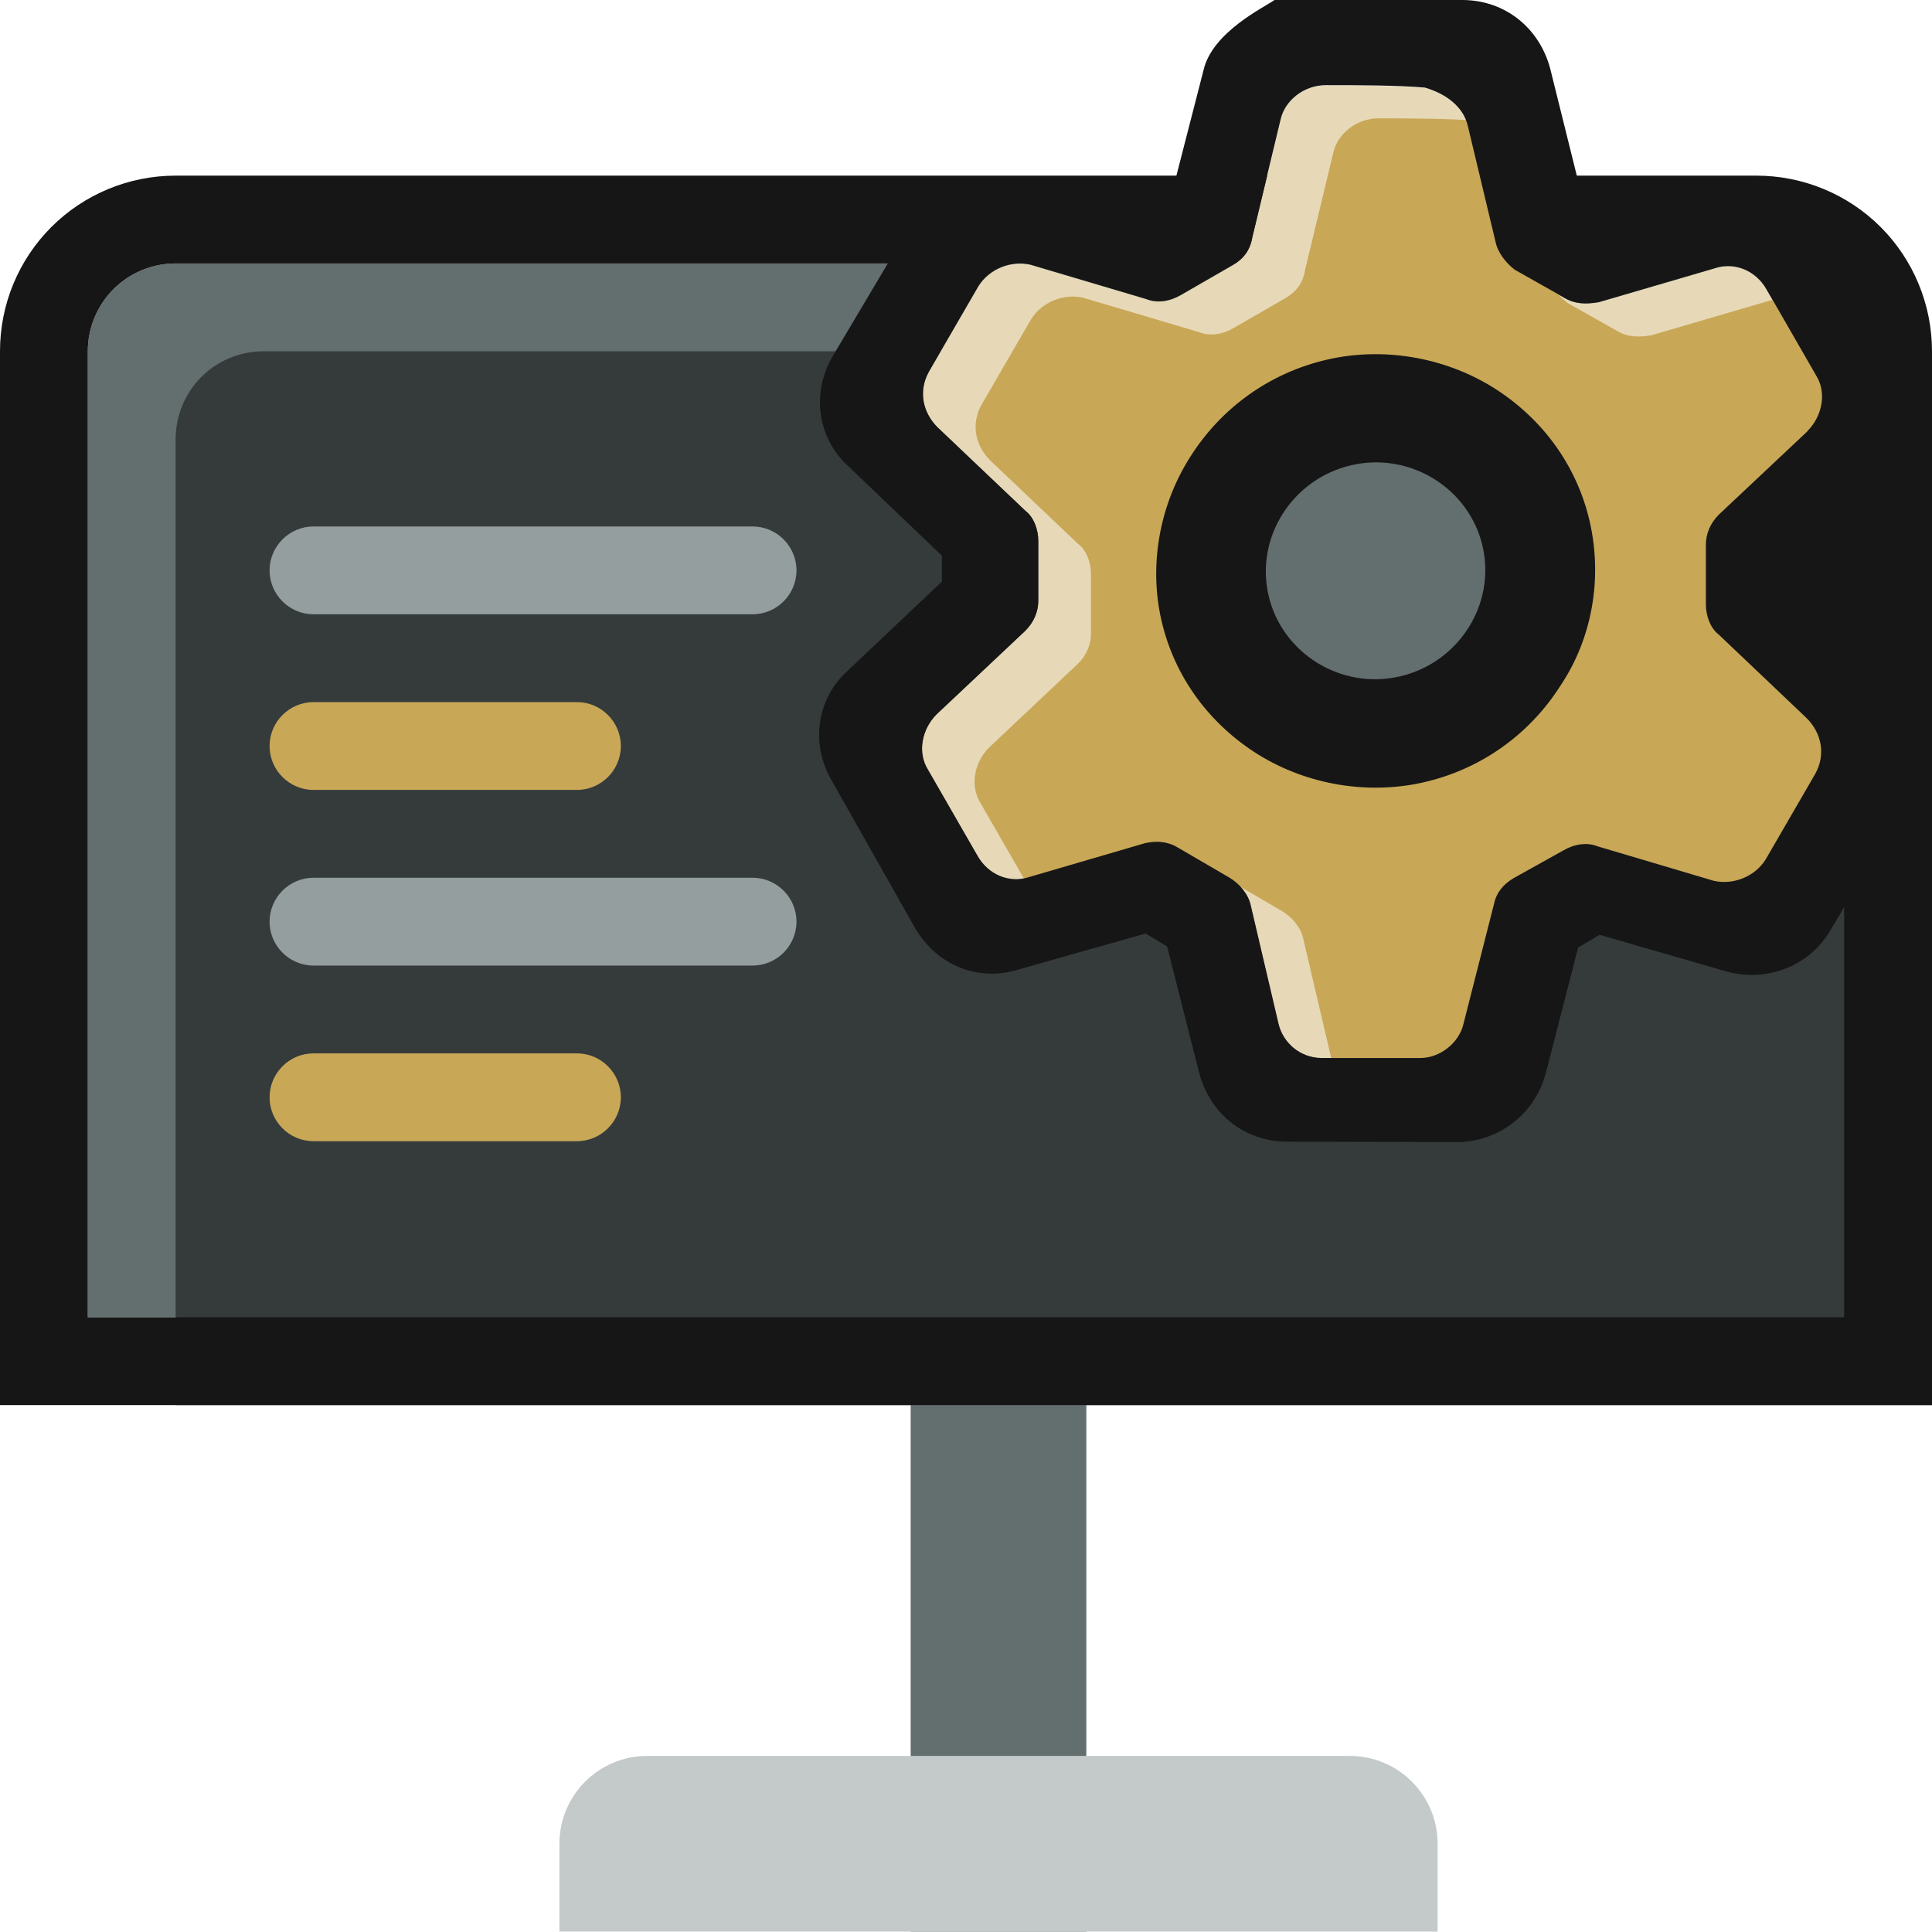
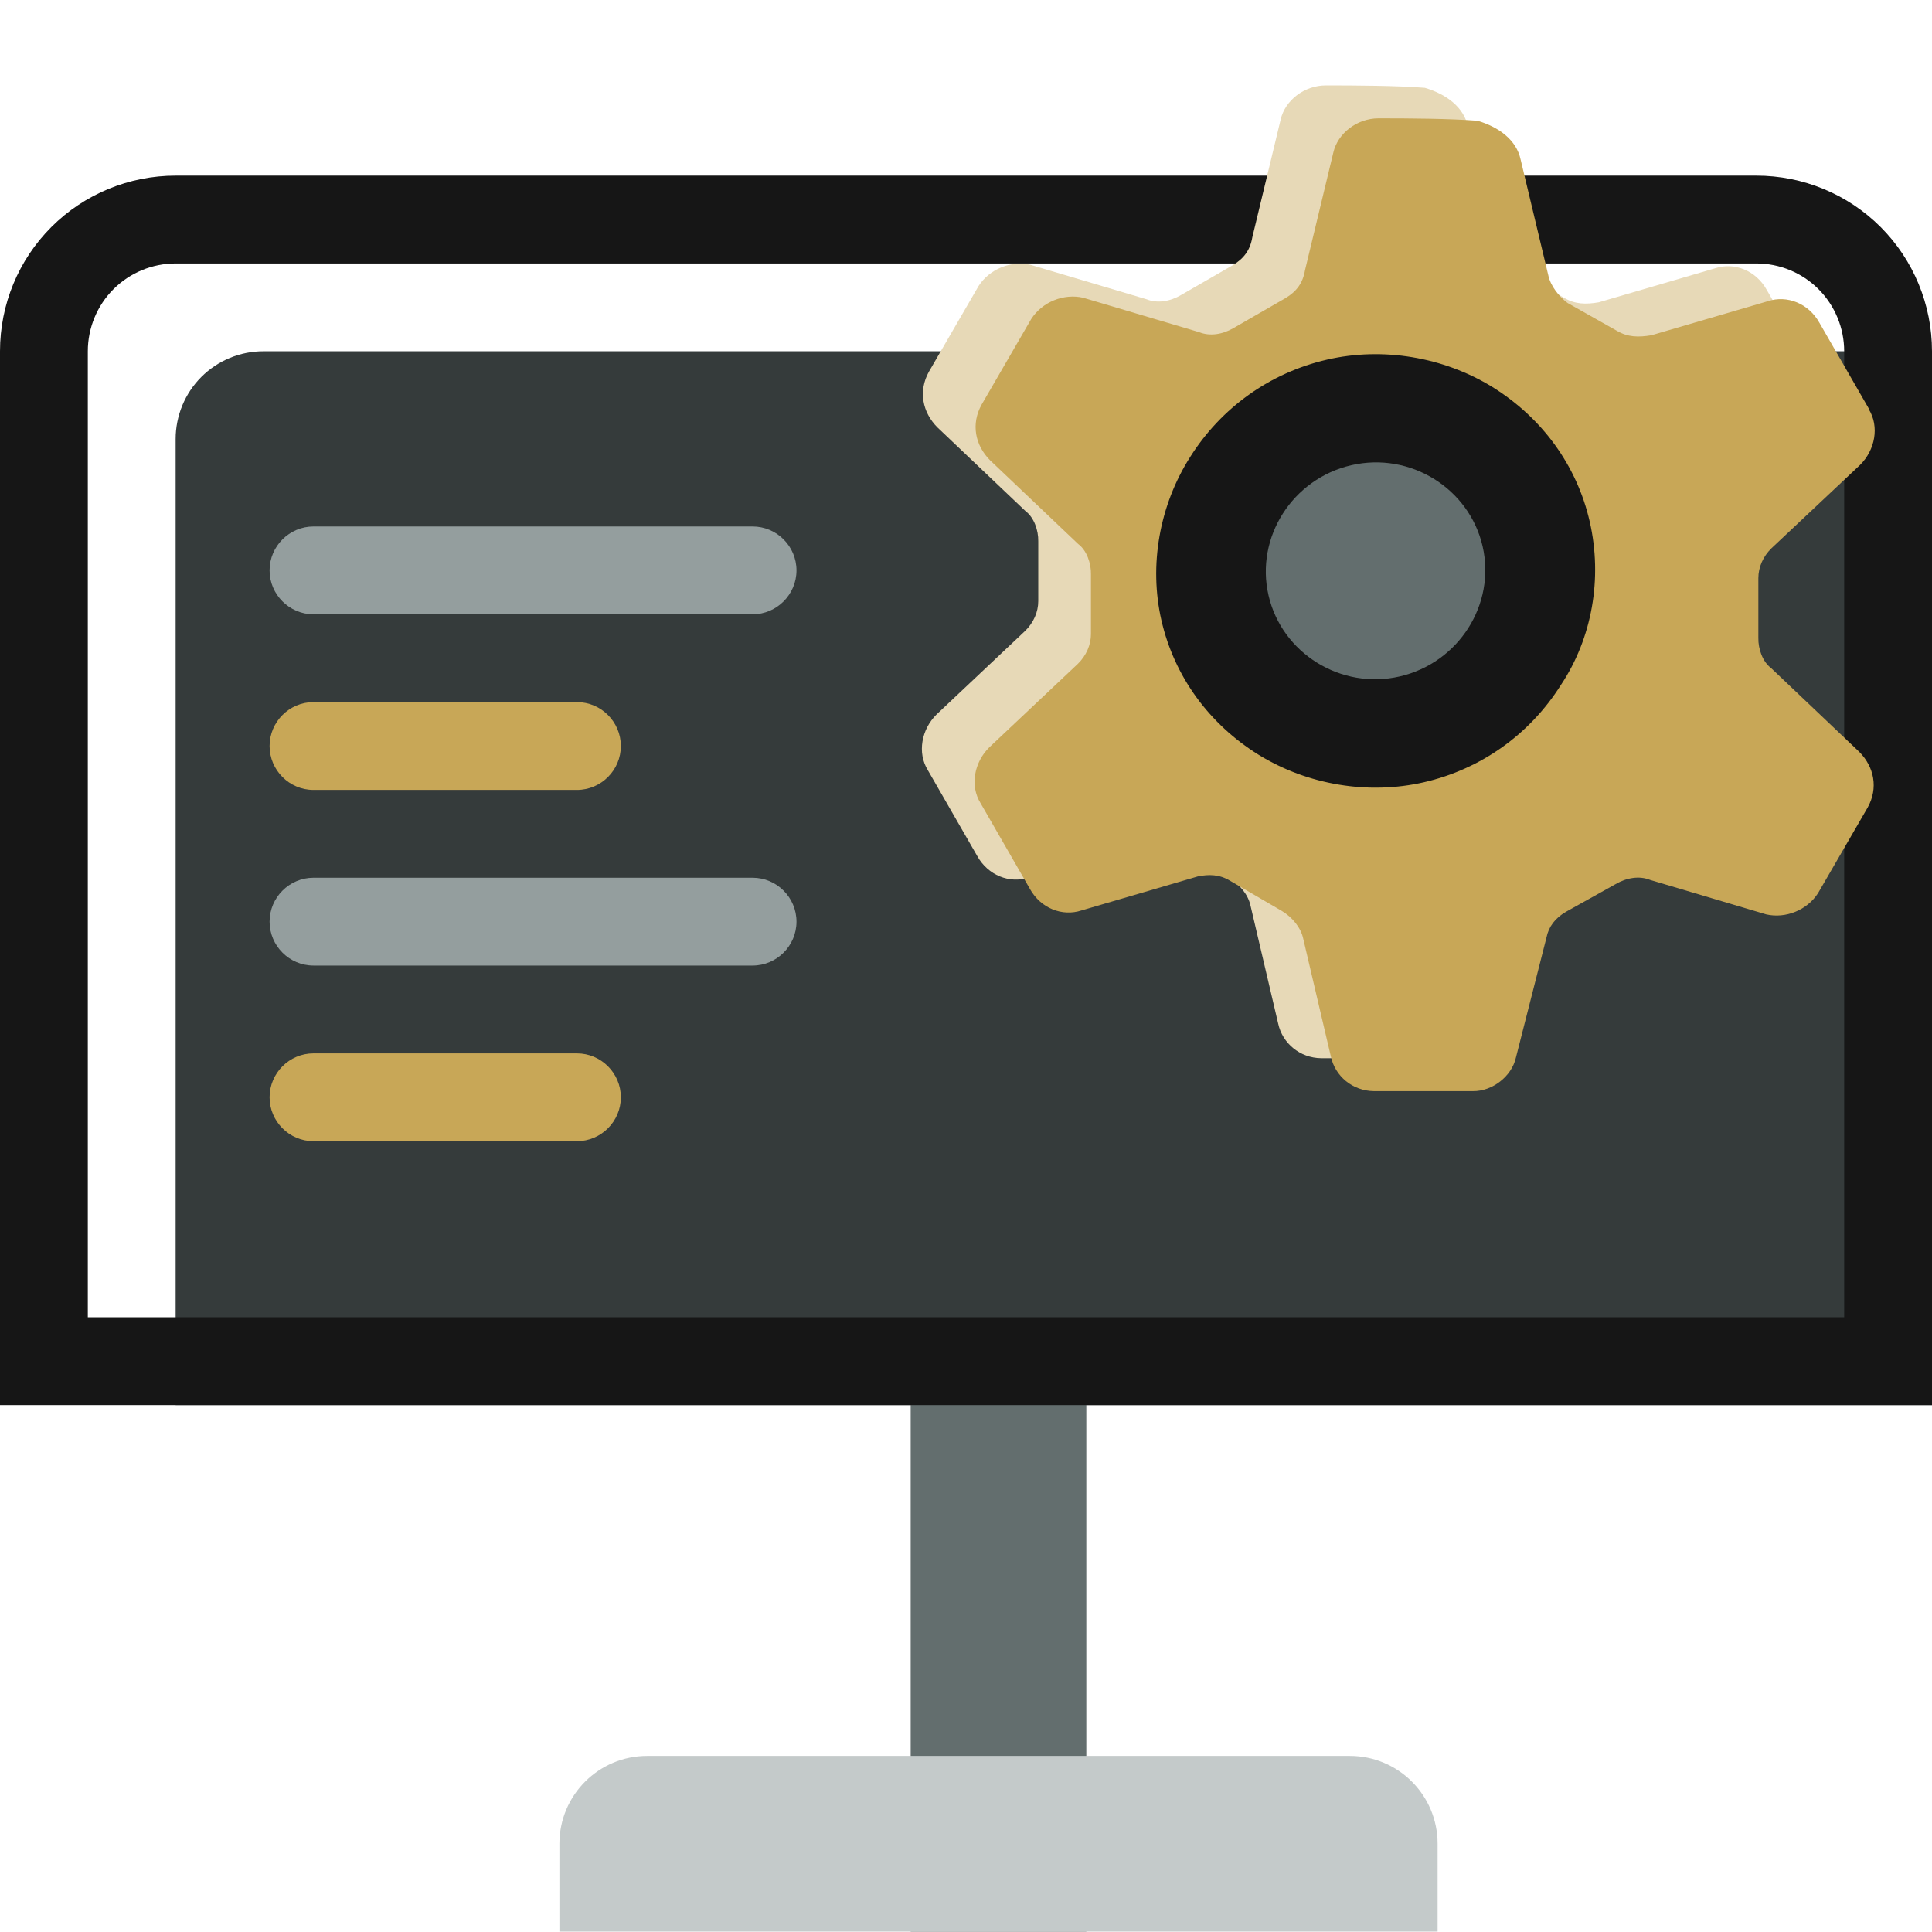
<svg xmlns="http://www.w3.org/2000/svg" width="88" height="88" viewBox="0 0 88 88" fill="none">
  <g clip-path="url(#clip0_491_6156)">
-     <path d="M84 16C84 14.94 83.58 13.92 82.83 13.17C82.08 12.42 81.06 12 80 12H8C6.94 12 5.92 12.42 5.17 13.17C4.42 13.92 4 14.94 4 16V60H84V16Z" fill="#636E6E" />
    <path d="M88 20C88 18.94 87.58 17.92 86.83 17.17C86.08 16.42 85.06 16 84 16H12C10.94 16 9.92 16.42 9.17 17.17C8.42 17.92 8 18.94 8 20V64H88V20Z" fill="#353B3B" />
    <path d="M34.279 23.98H14.279C13.179 23.98 12.279 24.88 12.279 25.98C12.279 27.08 13.179 27.98 14.279 27.98H34.279C35.379 27.98 36.279 27.08 36.279 25.98C36.279 24.88 35.379 23.98 34.279 23.98Z" fill="#949E9E" />
    <path d="M26.279 31.98H14.279C13.179 31.98 12.279 32.88 12.279 33.98C12.279 35.08 13.179 35.98 14.279 35.98H26.279C27.379 35.98 28.279 35.08 28.279 33.98C28.279 32.88 27.379 31.98 26.279 31.98Z" fill="#C8A757" />
    <path d="M34.279 39.98H14.279C13.179 39.98 12.279 40.88 12.279 41.98C12.279 43.08 13.179 43.98 14.279 43.98H34.279C35.379 43.98 36.279 43.08 36.279 41.98C36.279 40.88 35.379 39.98 34.279 39.98Z" fill="#949E9E" />
    <path d="M26.279 47.98H14.279C13.179 47.98 12.279 48.88 12.279 49.98C12.279 51.08 13.179 51.98 14.279 51.98H26.279C27.379 51.98 28.279 51.08 28.279 49.98C28.279 48.88 27.379 47.98 26.279 47.98Z" fill="#C8A757" />
    <path d="M49.48 63.98H41.48V87.98H49.48V63.98Z" fill="#636E6E" />
    <path d="M61.48 79.98H29.48C27.27 79.98 25.48 81.77 25.48 83.98V87.98H65.481V83.98C65.481 81.77 63.691 79.98 61.48 79.98Z" fill="#C4CACA" />
    <path d="M80 12C81.06 12 82.08 12.42 82.83 13.17C83.58 13.92 84 14.94 84 16V60H4V16C4 14.94 4.42 13.92 5.17 13.17C5.92 12.42 6.94 12 8 12H80ZM80 8H8C5.88 8 3.84 8.84 2.34 10.34C0.84 11.84 0 13.87 0 16V64H88V16C88 13.88 87.16 11.84 85.66 10.34C84.16 8.84 82.12 8 80 8Z" fill="#161616" />
    <path d="M82.721 17.11L80.471 13.2C79.981 12.32 79.001 11.93 78.121 12.22L72.821 13.77C72.231 13.87 71.741 13.86 71.251 13.57L69.001 12.3C68.611 12.01 68.221 11.52 68.121 11.03L66.861 5.76C66.671 4.88 65.881 4.29 64.901 4C63.631 3.9 61.761 3.89 60.391 3.89C59.411 3.89 58.531 4.57 58.331 5.45L57.041 10.81C56.941 11.4 56.651 11.78 56.151 12.08L53.791 13.44C53.301 13.73 52.711 13.83 52.221 13.63L46.931 12.06C46.051 11.86 45.071 12.25 44.571 13.03L42.311 16.93C41.821 17.81 42.011 18.78 42.701 19.47L46.711 23.28C47.101 23.57 47.301 24.16 47.291 24.65V27.38C47.291 27.87 47.081 28.36 46.691 28.74L42.661 32.54C41.971 33.22 41.771 34.29 42.261 35.08L44.511 38.99C45.001 39.87 45.981 40.26 46.861 39.97L52.161 38.42C52.651 38.32 53.141 38.32 53.631 38.62L55.981 39.99C56.471 40.28 56.861 40.77 56.961 41.26L58.221 46.63C58.411 47.51 59.201 48.19 60.181 48.2H64.691C65.571 48.21 66.461 47.53 66.651 46.66L68.041 41.2C68.141 40.71 68.431 40.32 68.931 40.03L71.191 38.77C71.681 38.48 72.271 38.38 72.761 38.58L78.051 40.15C78.931 40.35 79.911 39.96 80.411 39.18L82.671 35.28C83.161 34.4 82.971 33.43 82.281 32.74L78.271 28.93C77.881 28.64 77.681 28.05 77.691 27.56V24.83C77.691 24.34 77.901 23.85 78.291 23.47L82.321 19.68C83.011 19 83.211 17.93 82.721 17.14V17.11Z" fill="#E7D9B7" />
    <path d="M85.121 18.61L82.871 14.7C82.381 13.82 81.401 13.43 80.521 13.72L75.221 15.27C74.631 15.37 74.141 15.36 73.651 15.07L71.401 13.8C71.011 13.51 70.621 13.02 70.521 12.53L69.261 7.26C69.071 6.38 68.281 5.79 67.301 5.5C66.031 5.4 64.161 5.39 62.791 5.39C61.811 5.39 60.931 6.07 60.731 6.95L59.441 12.31C59.341 12.9 59.051 13.28 58.551 13.58L56.191 14.94C55.701 15.23 55.111 15.33 54.621 15.13L49.331 13.56C48.451 13.36 47.471 13.75 46.971 14.53L44.711 18.43C44.221 19.31 44.411 20.28 45.101 20.97L49.111 24.78C49.501 25.07 49.701 25.66 49.691 26.15V28.88C49.691 29.37 49.481 29.86 49.091 30.24L45.061 34.04C44.371 34.72 44.171 35.79 44.661 36.58L46.911 40.49C47.401 41.37 48.381 41.76 49.261 41.47L54.561 39.92C55.051 39.82 55.541 39.82 56.031 40.12L58.381 41.49C58.871 41.78 59.261 42.27 59.361 42.76L60.621 48.13C60.811 49.01 61.601 49.69 62.581 49.7H67.091C67.971 49.71 68.861 49.03 69.051 48.16L70.441 42.7C70.541 42.21 70.831 41.82 71.331 41.53L73.591 40.27C74.081 39.98 74.671 39.88 75.161 40.08L80.451 41.65C81.331 41.85 82.311 41.46 82.811 40.68L85.071 36.78C85.561 35.9 85.371 34.93 84.681 34.24L80.671 30.43C80.281 30.14 80.081 29.55 80.091 29.06V26.33C80.091 25.84 80.301 25.35 80.691 24.97L84.721 21.18C85.411 20.5 85.611 19.43 85.121 18.64V18.61Z" fill="#C8A757" />
    <path d="M60.45 16.38C57.84 16.98 55.63 18.57 54.22 20.8C52.8 23.02 52.33 25.76 52.9 28.25C53.49 30.83 55.09 32.99 57.33 34.38C59.57 35.76 62.34 36.21 64.86 35.63C67.47 35.03 69.68 33.44 71.09 31.21C72.52 29.07 73 26.34 72.41 23.76C71.82 21.18 70.22 19.02 67.98 17.63C65.74 16.25 62.97 15.8 60.45 16.38Z" fill="#161616" />
    <path d="M67.53 24.88C66.92 22.24 64.23 20.57 61.55 21.19C58.87 21.81 57.17 24.47 57.78 27.12C58.39 29.76 61.08 31.43 63.76 30.81C66.44 30.19 68.14 27.53 67.53 24.88Z" fill="#636E6E" />
-     <path d="M87.431 16.44L83.661 9.93H75.691V8.76L72.261 9.77L70.611 3.13C70.121 1.28 68.561 0 66.601 0H58.051C57.651 0.3 55.221 1.44 54.821 3.19L53.141 9.72L49.451 8.61V10.23H41.491L37.931 16.22C36.951 17.88 37.231 19.93 38.601 21.2L42.901 25.31C42.901 25.51 42.901 25.7 42.901 25.9C42.901 26.1 42.901 26.29 42.901 26.49L38.581 30.58C37.201 31.84 36.911 33.89 37.881 35.55L41.691 42.29C42.671 43.95 44.531 44.74 46.391 44.16L52.181 42.52L53.161 43.11L54.621 48.87C55.111 50.72 56.671 52 58.631 52L66.371 52.02C68.231 52.02 69.901 50.76 70.401 48.91L71.881 43.16L72.861 42.58L78.641 44.25C80.401 44.74 82.371 44.06 83.351 42.41L87.291 35.79C88.271 34.13 87.991 32.08 86.621 30.81L84.731 26.11L86.741 21.44C88.121 20.18 88.421 18.03 87.441 16.47L87.431 16.44ZM82.321 19.65L78.291 23.44C77.901 23.83 77.701 24.32 77.701 24.8V27.53C77.701 28.02 77.891 28.6 78.281 28.9L82.291 32.71C82.971 33.39 83.171 34.37 82.681 35.25L80.421 39.15C79.931 39.93 78.951 40.32 78.061 40.12L72.771 38.55C72.281 38.35 71.691 38.45 71.201 38.74L68.941 40C68.451 40.29 68.151 40.68 68.051 41.17L66.661 46.63C66.461 47.51 65.581 48.19 64.701 48.19H60.191C59.211 48.18 58.431 47.49 58.231 46.61L56.971 41.24C56.871 40.75 56.481 40.26 55.991 39.97L53.641 38.6C53.151 38.31 52.661 38.3 52.171 38.4L46.871 39.95C45.991 40.24 45.011 39.85 44.521 38.97L42.271 35.06C41.781 34.28 41.981 33.21 42.671 32.52L46.701 28.73C47.091 28.34 47.291 27.85 47.291 27.37V24.64C47.291 24.15 47.101 23.57 46.711 23.27L42.701 19.46C42.021 18.78 41.821 17.8 42.311 16.92L44.571 13.02C45.061 12.24 46.041 11.85 46.931 12.05L52.221 13.62C52.711 13.82 53.301 13.72 53.791 13.43L56.151 12.07C56.641 11.78 56.941 11.39 57.041 10.8L58.331 5.44C58.531 4.56 59.411 3.88 60.391 3.88C61.761 3.88 63.631 3.88 64.901 3.99C65.881 4.28 66.661 4.87 66.861 5.75L68.121 11.02C68.221 11.51 68.611 12 69.001 12.29L71.251 13.56C71.741 13.85 72.231 13.86 72.821 13.76L78.121 12.21C79.001 11.92 79.981 12.31 80.471 13.19L82.721 17.1C83.211 17.88 83.011 18.95 82.321 19.64V19.65Z" fill="#161616" />
  </g>
  <defs>
    <clipPath id="clip0_491_6156">
      <rect width="88" height="88" fill="white" />
    </clipPath>
  </defs>
</svg>